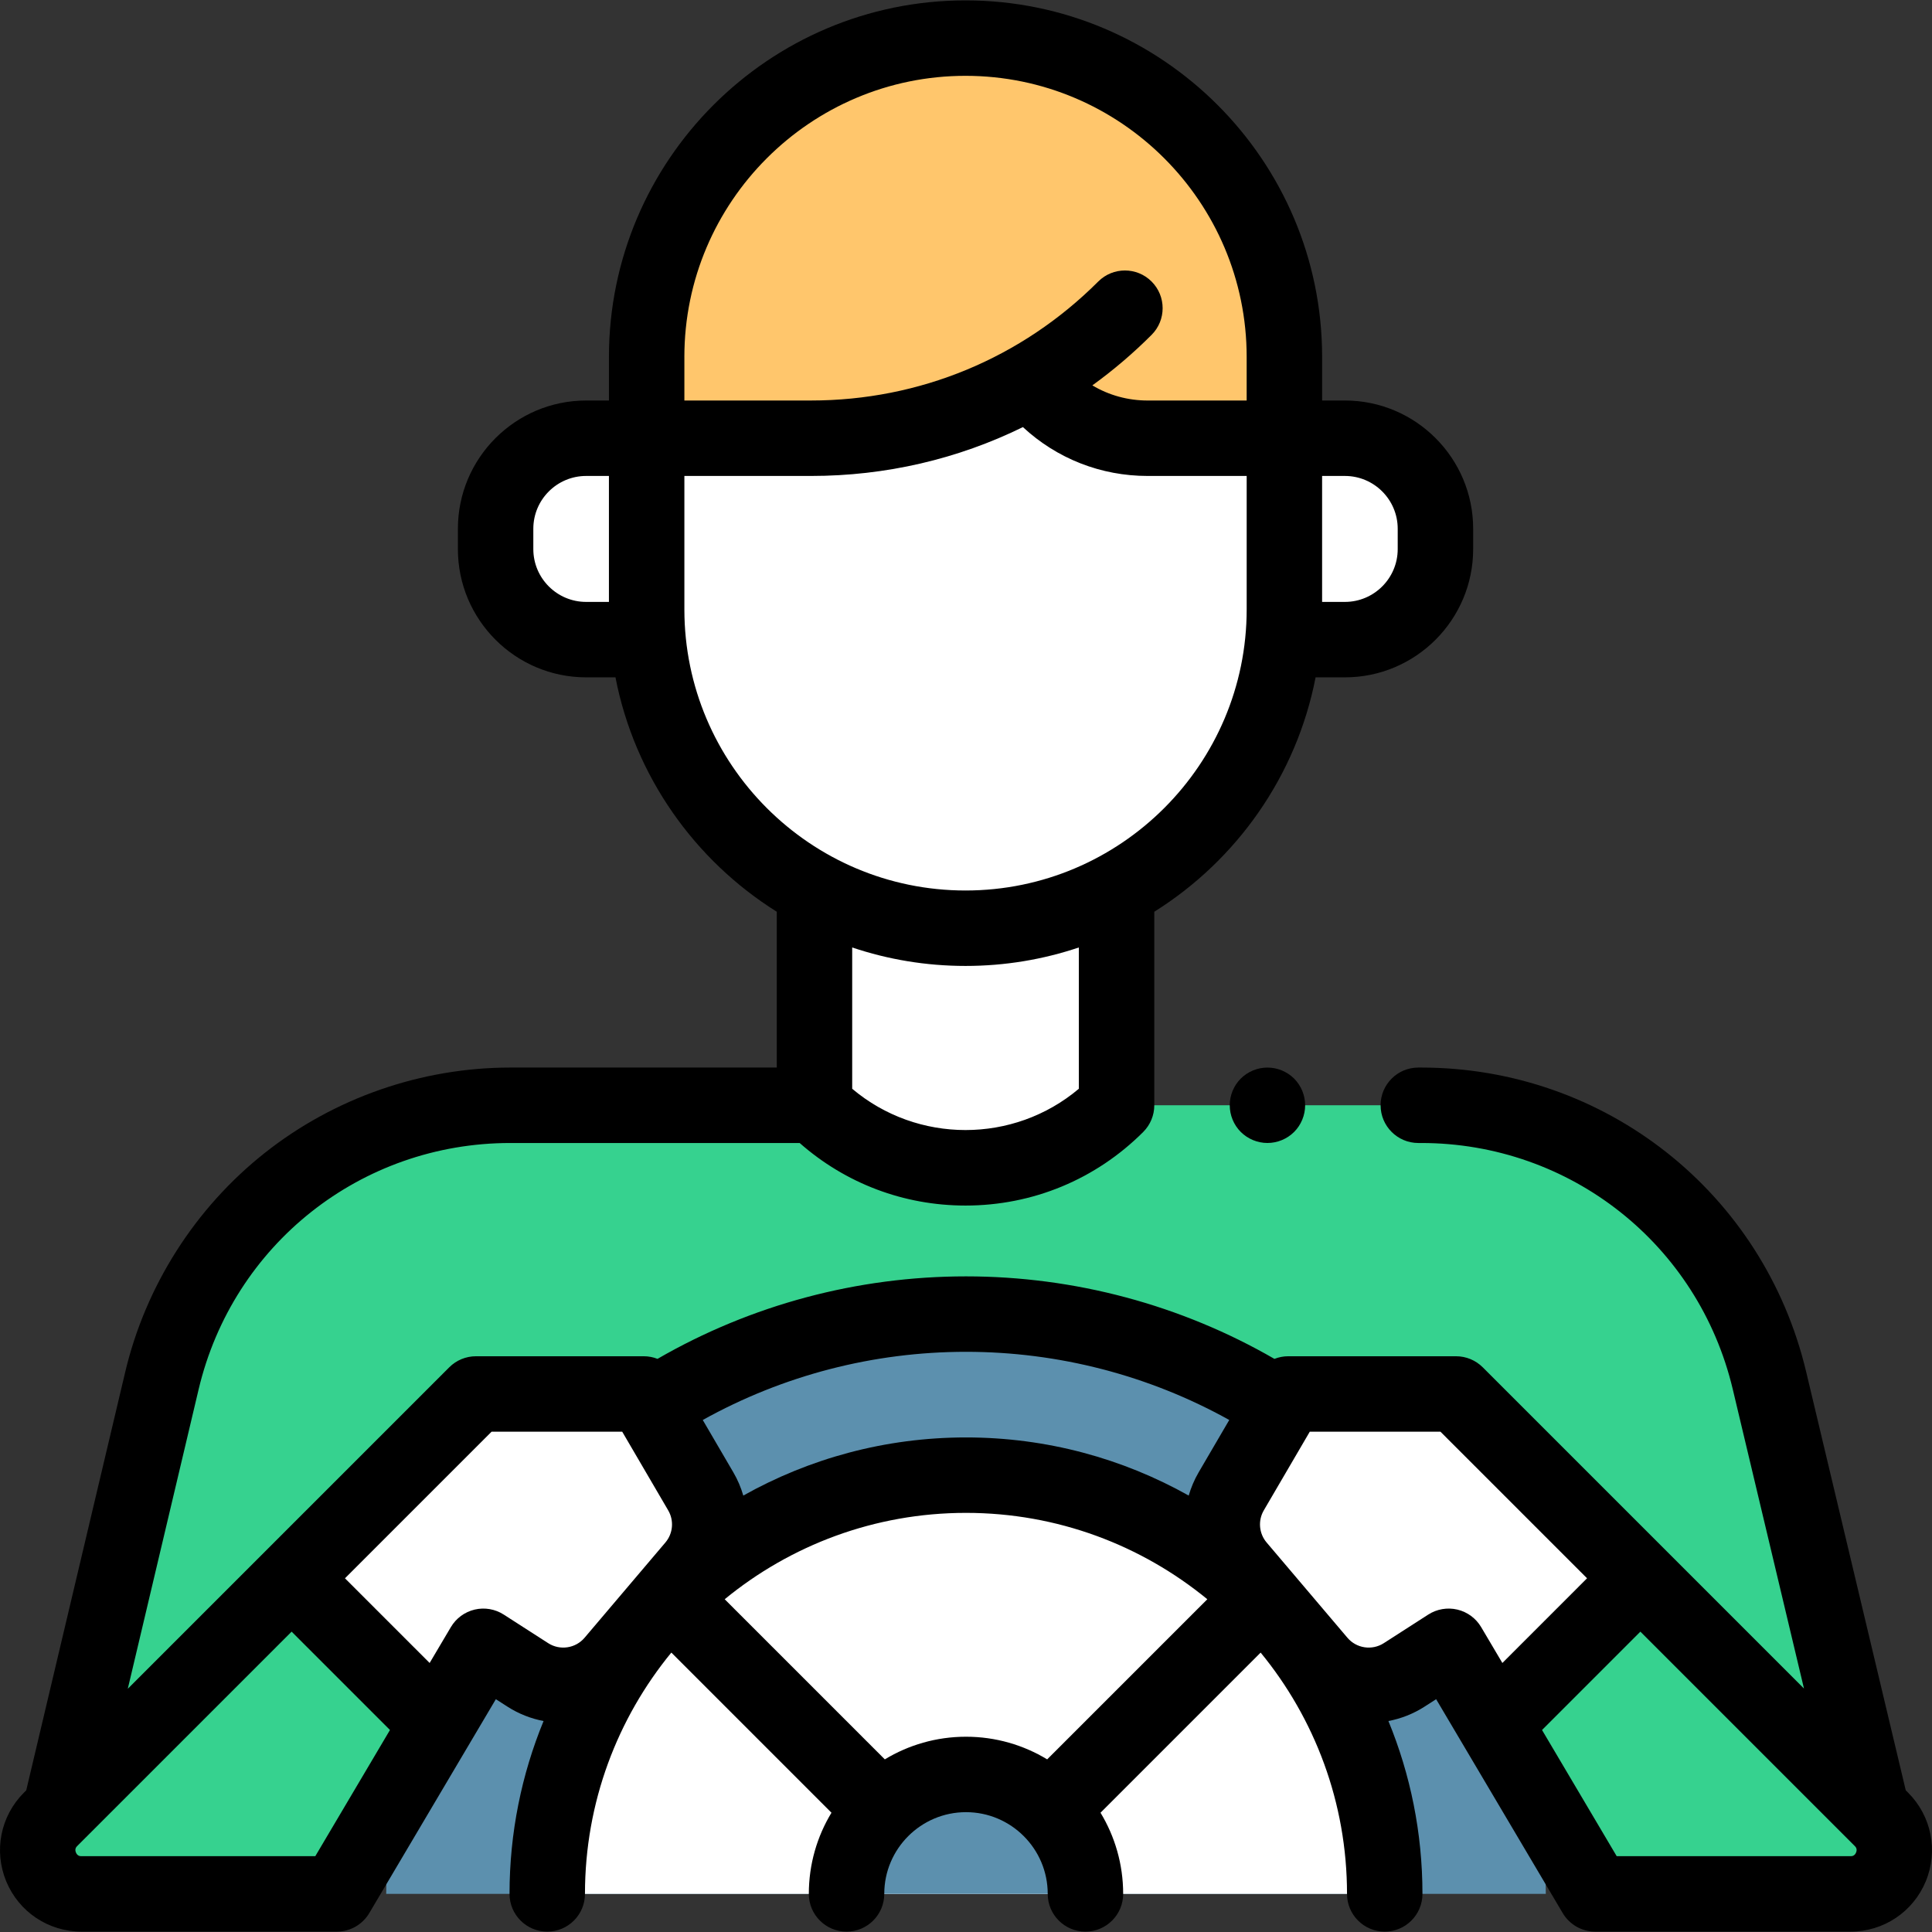
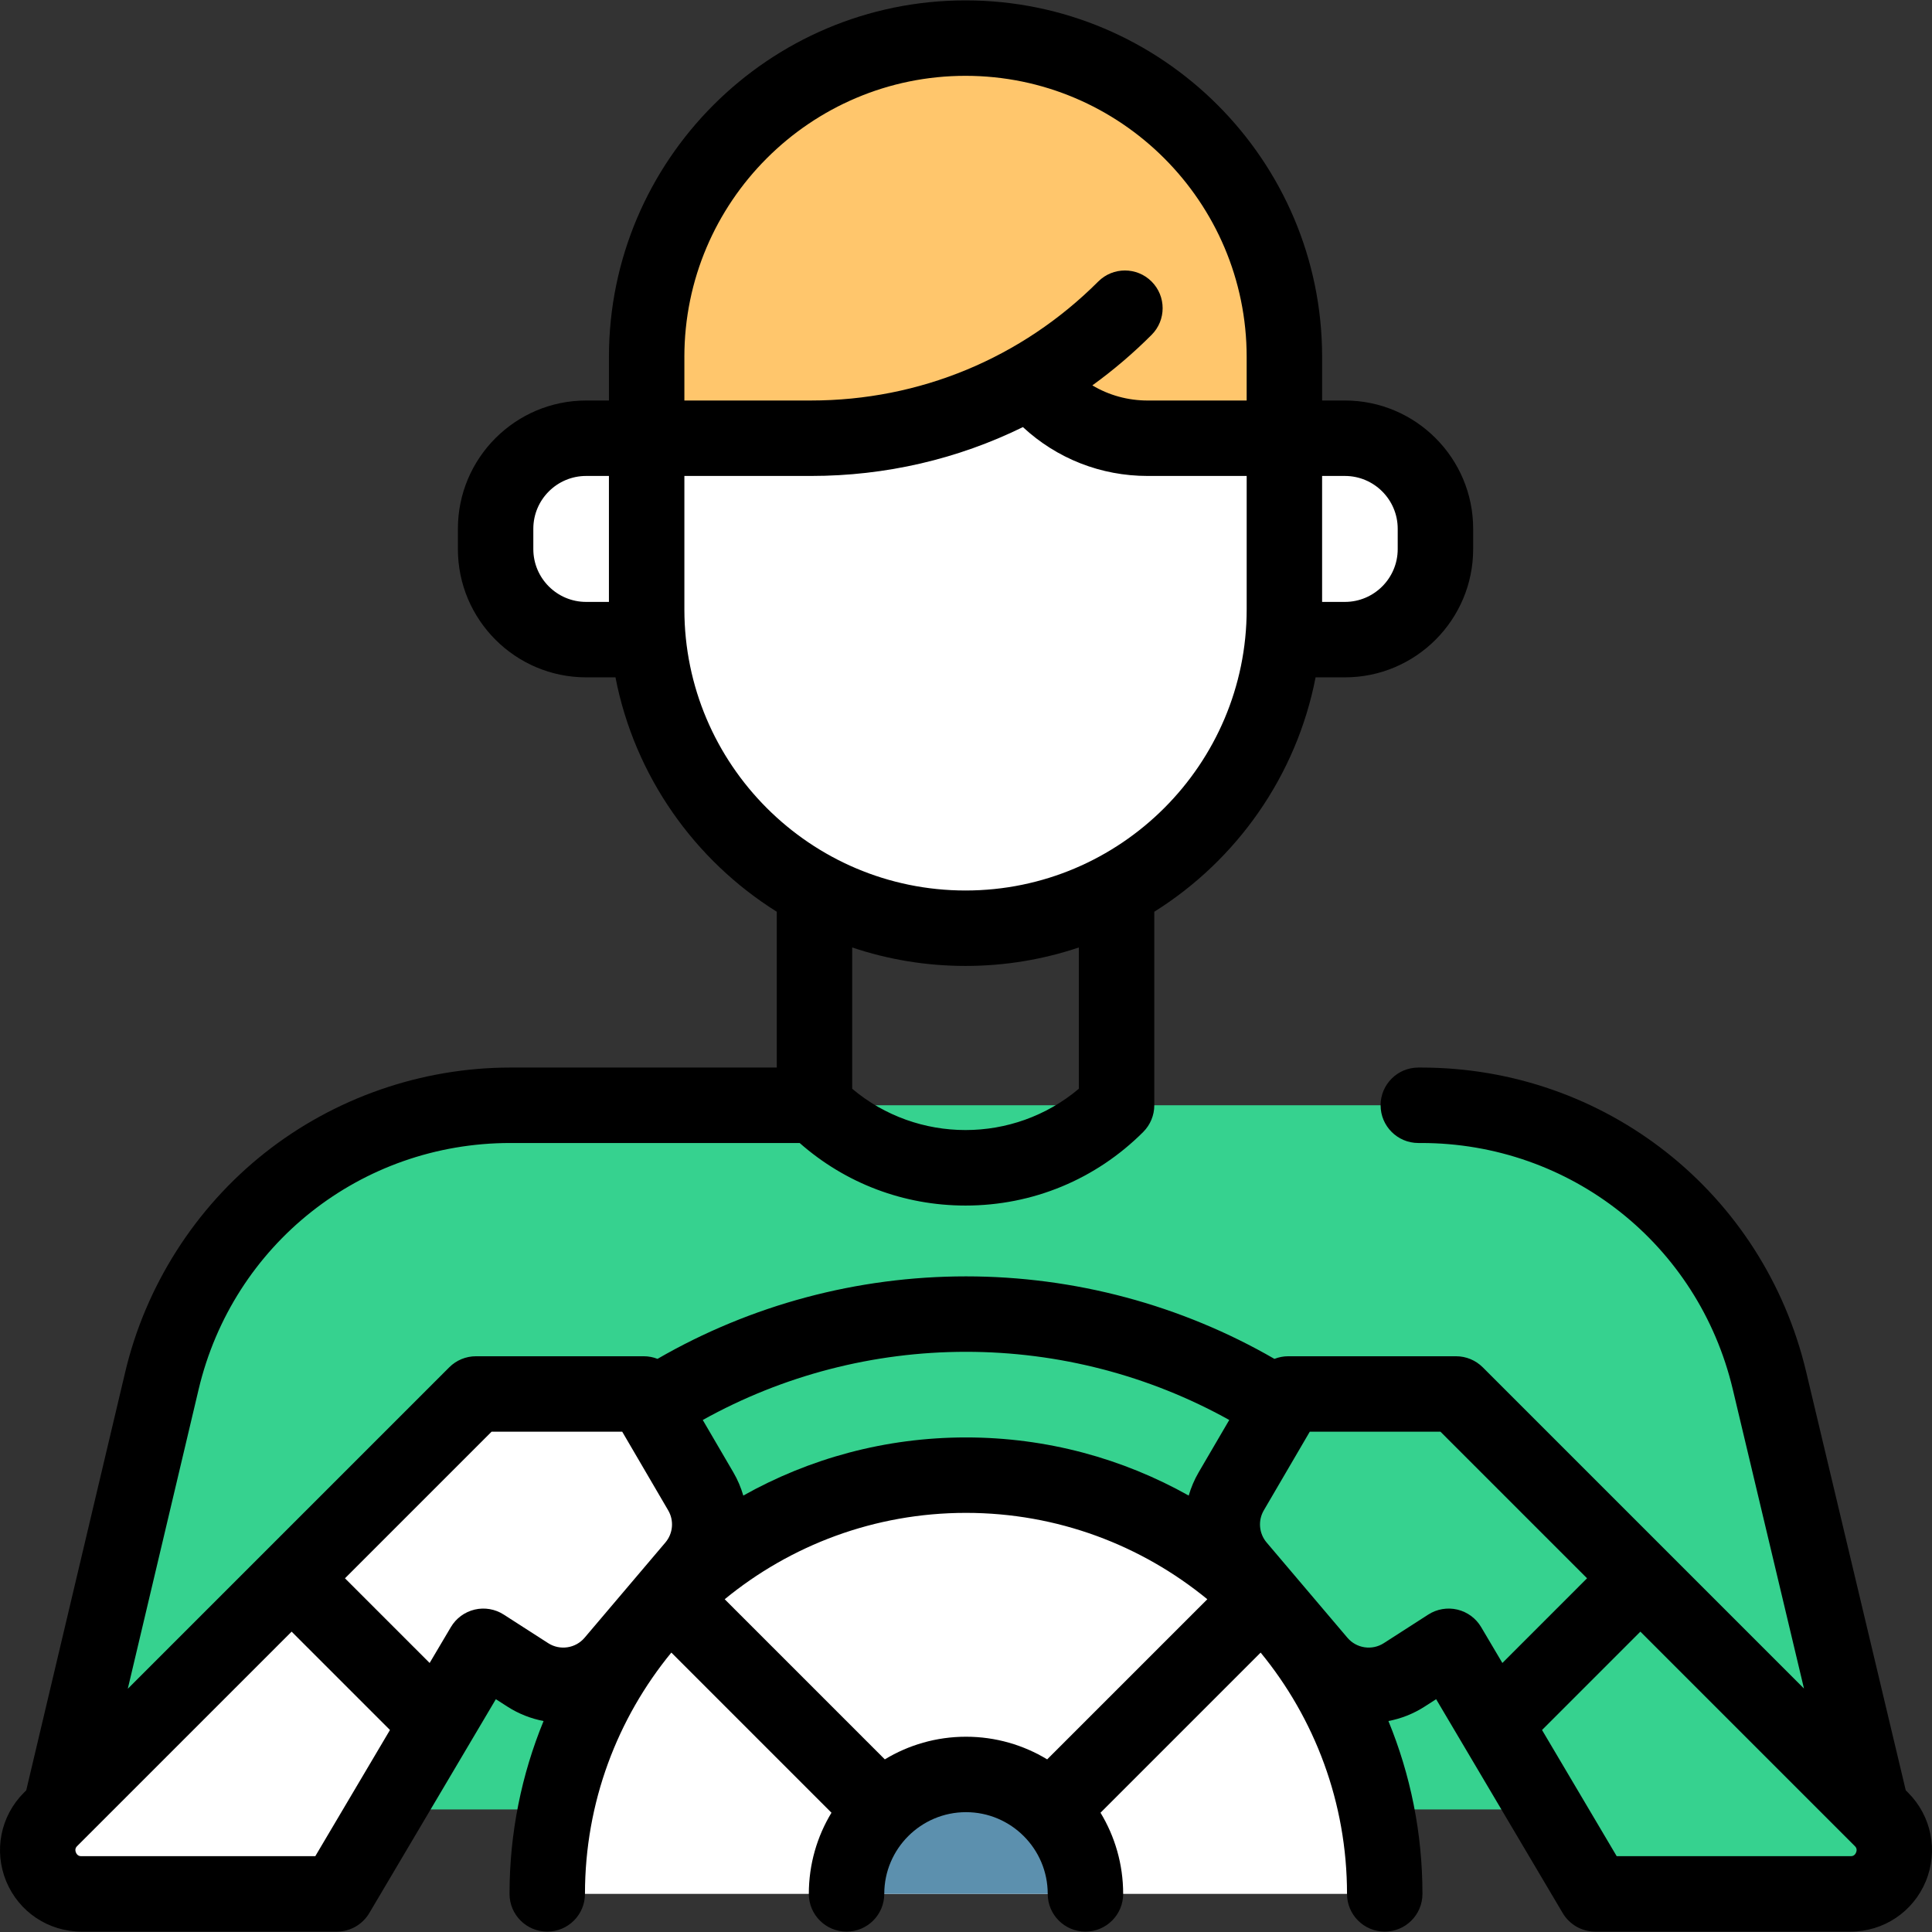
<svg xmlns="http://www.w3.org/2000/svg" width="150" height="150" viewBox="0 0 150 150" fill="none">
  <rect x="0" y="0" width="150" height="150" fill="#333333" stroke="none" />
  <path d="M4.695 140.484L12.568 107.21C15.535 94.67 26.732 85.813 39.618 85.813H63.236H86.69H110.336C123.21 85.813 134.398 94.652 137.379 107.175L145.305 140.484H4.695V140.484Z" fill="#36D28F" />
-   <path d="M86.69 70.177V85.813C80.213 92.29 69.713 92.29 63.236 85.813V70.177H86.69V70.177Z" fill="white" />
  <path d="M87.339 23.929C80.875 30.393 72.108 34.024 62.966 34.024H50.206V27.715C50.206 14.043 61.29 2.958 74.963 2.958C88.636 2.958 99.72 14.043 99.72 27.715V34.024H89.101C86.097 34.024 83.217 32.831 81.093 30.707" fill="#FFC66C" />
  <path d="M50.206 34.024V47.309C50.206 60.982 61.29 72.067 74.963 72.067C88.636 72.067 99.72 60.982 99.72 47.309V34.024H93.025C88.549 34.024 84.293 32.085 81.356 28.708C76.73 32.16 71.112 34.024 65.34 34.024H50.206V34.024Z" fill="white" />
  <path d="M104.419 49.66H99.72V34.024H104.419C108.301 34.024 111.447 37.171 111.447 41.053V42.632C111.447 46.513 108.3 49.66 104.419 49.66Z" fill="white" />
  <path d="M45.507 49.66H50.206V34.024H45.507C41.625 34.024 38.479 37.171 38.479 41.053V42.632C38.479 46.513 41.625 49.66 45.507 49.66Z" fill="white" />
-   <path d="M120.016 147.042C120.016 122.18 99.862 102.026 75 102.026C50.139 102.026 29.985 122.18 29.985 147.042" fill="#5C90AE" />
-   <path d="M123.85 147.042L112.474 127.818L109.019 130.04C106.871 131.42 104.033 130.997 102.382 129.051L96.105 121.653C94.707 120.005 94.501 117.654 95.592 115.789L100.011 108.228H113.049L146.075 141.255C148.211 143.39 146.699 147.042 143.678 147.042H123.85V147.042Z" fill="white" />
  <path d="M115.961 133.71L123.85 147.042H143.679C146.699 147.042 148.211 143.39 146.075 141.255L127.246 122.425L115.961 133.71Z" fill="#36D28F" />
  <path d="M26.15 147.042L37.526 127.818L40.981 130.04C43.129 131.42 45.967 130.997 47.618 129.051L53.895 121.653C55.293 120.005 55.499 117.654 54.408 115.789L49.989 108.228H36.951L3.925 141.255C1.789 143.39 3.301 147.042 6.322 147.042H26.15V147.042Z" fill="white" />
-   <path d="M34.039 133.71L26.15 147.042H6.322C3.301 147.042 1.789 143.39 3.925 141.255L22.754 122.425L34.039 133.71Z" fill="#36D28F" />
  <path d="M107.512 147.042C107.512 129.086 92.956 114.53 75 114.53C57.044 114.53 42.488 129.086 42.488 147.042H107.512Z" fill="white" />
  <path d="M84.274 147.042C84.274 141.92 80.122 137.768 75 137.768C69.878 137.768 65.726 141.92 65.726 147.042H84.274Z" fill="#5C90AE" />
-   <path d="M96.332 83.742C95.787 84.286 95.477 85.042 95.477 85.812C95.477 86.585 95.787 87.338 96.332 87.883C96.88 88.43 97.632 88.741 98.403 88.741C99.176 88.741 99.928 88.43 100.476 87.883C101.021 87.338 101.331 86.582 101.331 85.812C101.331 85.042 101.021 84.289 100.476 83.742C99.931 83.197 99.176 82.886 98.403 82.886C97.632 82.886 96.877 83.197 96.332 83.742Z" fill="black" />
  <path d="M148.147 139.184L147.962 138.999L140.228 106.497C136.919 92.594 124.627 82.885 110.336 82.885H110.118C108.501 82.885 107.189 84.196 107.189 85.813C107.189 87.43 108.501 88.742 110.118 88.742H110.336C121.903 88.742 131.852 96.6 134.53 107.853L140.061 131.098L115.12 106.157C114.57 105.608 113.825 105.299 113.049 105.299H100.011C99.64 105.299 99.281 105.372 98.946 105.503C91.693 101.314 83.425 99.097 75 99.097C66.558 99.097 58.311 101.308 51.05 105.501C50.716 105.372 50.358 105.299 49.989 105.299H36.951C36.175 105.299 35.429 105.608 34.88 106.157L9.921 131.116L15.418 107.884C18.084 96.613 28.036 88.742 39.618 88.742H62.086C65.648 91.88 70.173 93.599 74.963 93.599C80.175 93.599 85.075 91.569 88.761 87.884C89.31 87.334 89.619 86.59 89.619 85.813V70.787C96.01 66.783 100.658 60.244 102.142 52.589H104.419C109.909 52.589 114.376 48.122 114.376 42.632V41.052C114.376 35.562 109.909 31.095 104.419 31.095H102.649V27.715C102.649 12.449 90.229 0.03 74.963 0.03C59.698 0.03 47.278 12.449 47.278 27.715V31.096H45.508C40.017 31.096 35.551 35.562 35.551 41.053V42.632C35.551 48.122 40.017 52.589 45.508 52.589H47.785C49.269 60.244 53.916 66.783 60.308 70.787V82.885H39.619C32.73 82.885 25.96 85.238 20.557 89.512C15.154 93.787 11.305 99.832 9.719 106.536L2.037 139L1.854 139.184C0.04 140.997 -0.497 143.7 0.484 146.07C1.466 148.439 3.757 149.97 6.322 149.97H26.15C27.185 149.97 28.143 149.424 28.67 148.533L38.498 131.925L39.398 132.503C40.274 133.066 41.227 133.433 42.202 133.621C40.501 137.763 39.56 142.294 39.56 147.042C39.56 148.659 40.871 149.97 42.489 149.97C44.106 149.97 45.417 148.659 45.417 147.042C45.417 139.938 47.935 133.412 52.123 128.306L64.555 140.739C63.44 142.579 62.797 144.737 62.797 147.042C62.797 148.659 64.108 149.97 65.726 149.97C67.343 149.97 68.654 148.659 68.654 147.042C68.654 143.543 71.501 140.696 75 140.696C78.499 140.696 81.345 143.543 81.345 147.042C81.345 148.659 82.656 149.97 84.274 149.97C85.891 149.97 87.202 148.659 87.202 147.042C87.202 144.737 86.559 142.579 85.444 140.739L97.876 128.307C102.065 133.412 104.582 139.938 104.582 147.042C104.582 148.659 105.893 149.97 107.511 149.97C109.128 149.97 110.439 148.659 110.439 147.042C110.439 142.294 109.499 137.763 107.797 133.621C108.773 133.434 109.726 133.066 110.602 132.503L111.501 131.925L121.33 148.533C121.857 149.424 122.815 149.97 123.85 149.97H143.678C146.242 149.97 148.534 148.439 149.515 146.07C150.498 143.7 149.96 140.997 148.147 139.184ZM108.518 41.053V42.632C108.518 44.893 106.679 46.732 104.418 46.732H102.648V36.953H104.418C106.679 36.953 108.518 38.792 108.518 41.053ZM53.134 27.715C53.134 15.679 62.927 5.887 74.963 5.887C86.999 5.887 96.791 15.679 96.791 27.715V31.096H89.101C87.566 31.096 86.094 30.687 84.81 29.92C86.43 28.749 87.968 27.44 89.409 25.999C90.553 24.855 90.553 23.001 89.409 21.857C88.266 20.714 86.412 20.714 85.268 21.857C79.311 27.814 71.391 31.095 62.966 31.095H53.135V27.715H53.134ZM41.407 42.632V41.053C41.407 38.792 43.246 36.953 45.507 36.953H47.277V46.732H45.507C43.246 46.732 41.407 44.893 41.407 42.632ZM53.135 47.315V36.953H62.966C68.765 36.953 74.362 35.642 79.419 33.16C82.061 35.61 85.478 36.953 89.101 36.953H96.792V47.309C96.792 59.346 86.999 69.138 74.963 69.138C62.928 69.138 53.137 59.349 53.135 47.315ZM74.963 74.995C78.037 74.995 80.996 74.491 83.761 73.561V84.531C78.696 88.805 71.23 88.805 66.164 84.531V73.561C68.93 74.491 71.888 74.995 74.963 74.995ZM95.439 110.247L93.064 114.31C92.727 114.887 92.472 115.494 92.291 116.116C87.173 113.243 81.275 111.602 75 111.602C68.725 111.602 62.827 113.243 57.709 116.116C57.529 115.494 57.273 114.887 56.936 114.311L54.562 110.248C60.79 106.782 67.812 104.954 75 104.954C82.173 104.954 89.216 106.784 95.439 110.247ZM24.48 144.113H6.322C6.237 144.113 6.013 144.113 5.895 143.828C5.777 143.543 5.936 143.385 5.995 143.325L22.641 126.68L30.277 134.316L24.48 144.113ZM39.109 125.355C38.441 124.925 37.626 124.785 36.851 124.968C36.077 125.152 35.411 125.642 35.006 126.327L33.357 129.113L26.783 122.539L38.165 111.157H48.309L51.88 117.267C52.343 118.058 52.255 119.059 51.662 119.758L45.385 127.156C44.686 127.98 43.474 128.16 42.565 127.577L39.109 125.355ZM68.697 136.597L56.265 124.165C61.37 119.976 67.897 117.459 75 117.459C82.104 117.459 88.63 119.976 93.736 124.165L81.303 136.597C79.463 135.482 77.305 134.839 75 134.839C72.695 134.839 70.538 135.482 68.697 136.597ZM110.891 125.354L107.435 127.576C106.526 128.161 105.314 127.98 104.615 127.156L98.339 119.758C97.746 119.059 97.658 118.058 98.12 117.266L101.691 111.156H111.836L123.218 122.538L116.644 129.113L114.995 126.326C114.59 125.642 113.924 125.152 113.15 124.968C112.375 124.785 111.56 124.925 110.891 125.354ZM144.105 143.828C143.987 144.113 143.763 144.113 143.679 144.113H125.52L119.723 134.317L127.359 126.68L144.005 143.326C144.064 143.385 144.223 143.543 144.105 143.828Z" fill="black" />
</svg>